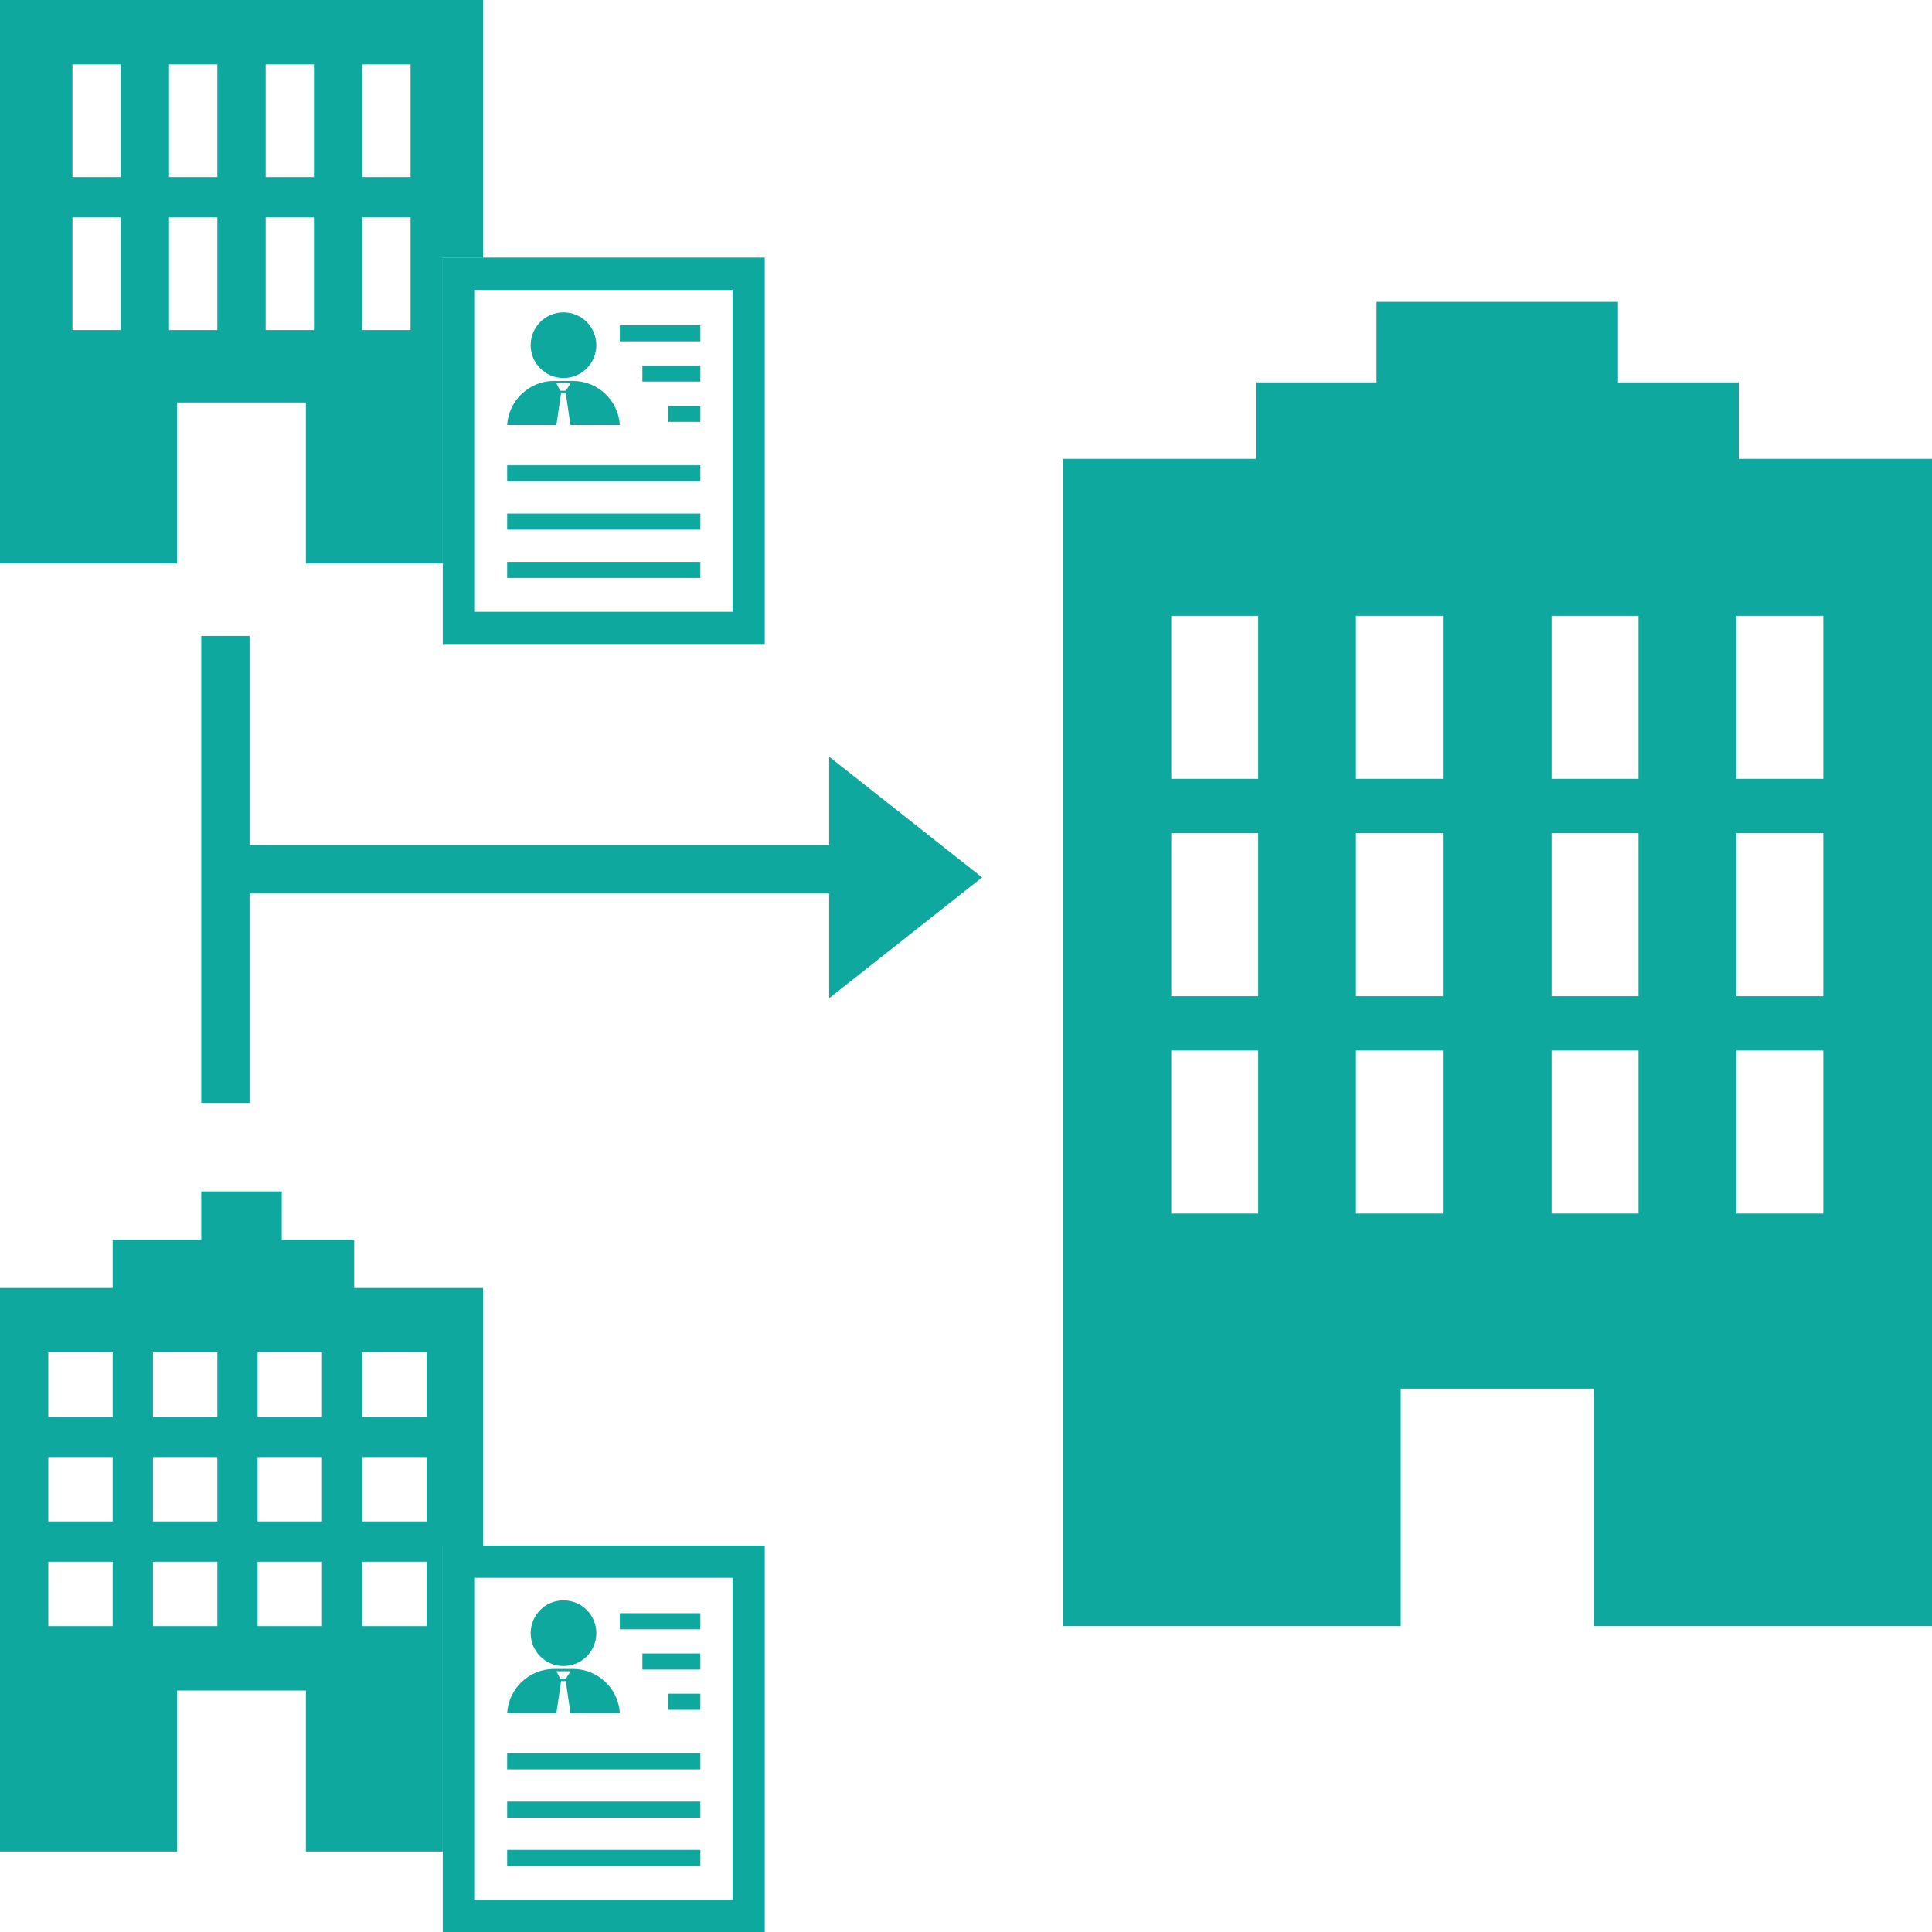
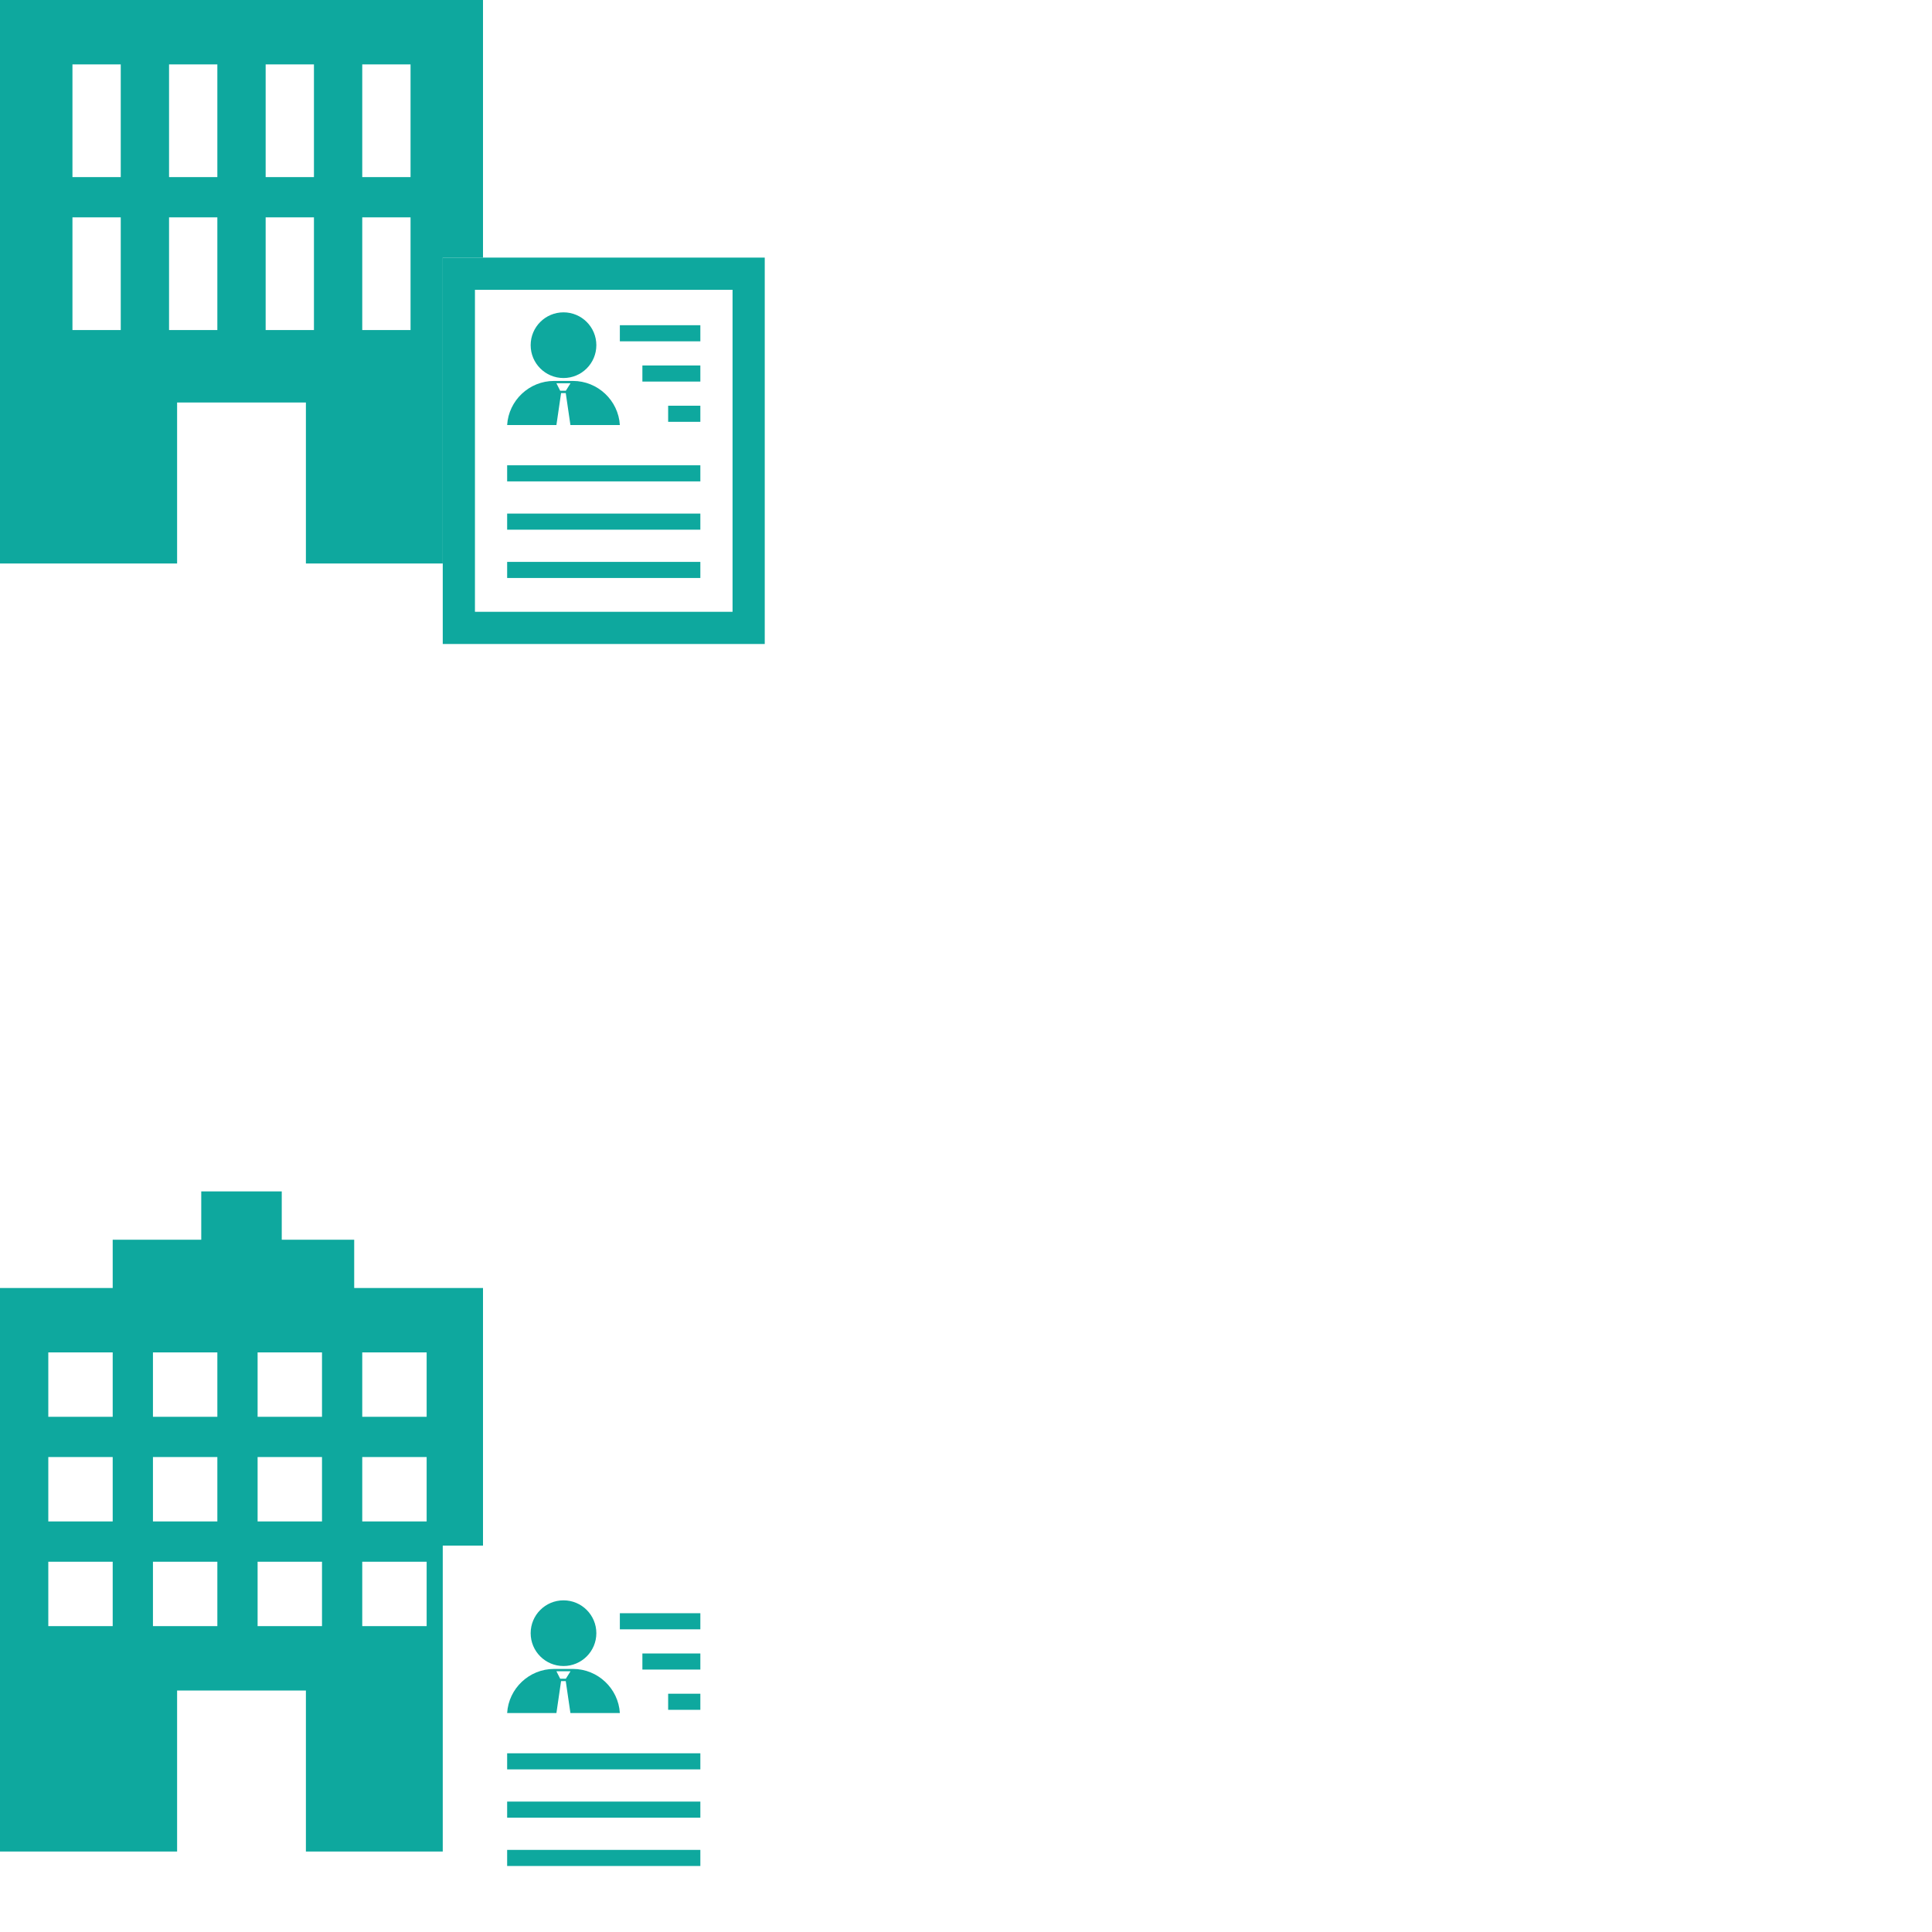
<svg xmlns="http://www.w3.org/2000/svg" version="1.1" x="0px" y="0px" viewBox="0 0 240 240" style="enable-background:new 0 0 240 240;" xml:space="preserve">
  <style type="text/css">
	.st0{display:none;}
	.st1{display:inline;fill:none;}
	.st2{display:inline;fill:#0EA89E;}
	.st3{display:inline;}
	.st4{fill:#0EA89E;}
	.st5{fill:none;stroke:#0EA89E;stroke-width:6;stroke-miterlimit:10;}
	.st6{fill:none;}
</style>
  <g id="レイヤー_1" class="st0">
    <rect id="_x3C_スライス_x3E__1_" class="st1" width="240" height="240" />
    <rect y="200" class="st2" width="34" height="40" />
    <rect x="103" y="140" class="st2" width="34" height="100" />
    <rect x="51.5" y="160" class="st2" width="34" height="80" />
    <rect x="206" y="60" class="st2" width="34" height="180" />
    <rect x="154.5" y="110" class="st2" width="34" height="130" />
    <polygon class="st2" points="200.18,0.13 209.82,11.62 121.07,86.1 84.94,55.78 8.4,120.46 21.25,135.79 85,82.19 85,81.94    121.06,112.2 222.62,26.88 232.32,38.43 239.23,0  " />
  </g>
  <g id="レイヤー_6" class="st0">
    <g class="st3">
      <rect x="128" y="77" class="st4" width="80" height="20" />
      <rect x="128" y="103" class="st4" width="60" height="20" />
      <rect x="128" y="129" class="st4" width="30" height="20" />
      <rect x="30" y="167" class="st4" width="180" height="6" />
      <rect x="30" y="179" class="st4" width="160" height="6" />
      <rect x="30" y="192" class="st4" width="120" height="6" />
      <path class="st5" d="M70,76c-20.99,0-38,17.01-38,38c0,20.99,17.01,38,38,38s38-17.01,38-38H70V76z" />
      <path class="st4" d="M77,67v40h40C117,84.91,99.09,67,77,67z" />
      <path class="st4" d="M230,15H10C4.48,15,0,19.48,0,25v190c0,5.52,4.48,10,10,10h220c5.52,0,10-4.48,10-10V25    C240,19.48,235.52,15,230,15z M210,33h10v10h-10V33z M190,33h10v10h-10V33z M170,33h10v10h-10V33z M230,215H10V55h220V215z" />
    </g>
  </g>
  <g id="レイヤー_2" class="st0">
    <g class="st3">
      <ellipse class="st4" cx="83.15" cy="123.12" rx="47.93" ry="48.12" />
      <path class="st4" d="M96.87,175.38H69.44C33.11,175.38,3.14,204.09,1,240h71.87l6.86-46.75h6.86L93.44,240h71.87    C163.16,204.09,133.2,175.38,96.87,175.38z M86.58,189.81h-8.23l-5.49-11h20.57L86.58,189.81z" />
    </g>
    <path class="st2" d="M180.25,0c-33,0-59.75,26.86-59.75,60s26.75,60,59.75,60S240,93.14,240,60S213.25,0,180.25,0z M180.25,110   c-27.5,0-49.79-22.39-49.79-50c0-27.61,22.29-50,49.79-50s49.79,22.39,49.79,50C230.04,87.61,207.75,110,180.25,110z" />
    <polygon class="st2" points="175.27,20 175.27,55 145.39,55 145.39,65 185.23,65 185.23,60 185.23,55 185.23,20  " />
    <rect id="_x3C_スライス_x3E__3_" class="st1" width="240" height="240" />
  </g>
  <g id="レイヤー_3" class="st0">
    <rect x="100" y="74.69" class="st2" width="60" height="5.98" />
    <rect x="100" y="62.74" class="st2" width="90" height="5.98" />
    <rect x="100" y="50.79" class="st2" width="50" height="5.98" />
    <rect id="_x3C_スライス_x3E__5_" y="1" class="st1" width="240" height="239" />
    <path class="st2" d="M210,10h-45V0H75v10H30c-5.52,0-10,4.48-10,10v210c0,5.52,4.48,10,10,10h180c5.52,0,10-4.48,10-10V20   C220,14.48,215.52,10,210,10z M210,230H30V20h45v10h90V20h45V230z" />
    <rect x="100" y="132.45" class="st2" width="80" height="5.98" />
    <rect x="100" y="118.51" class="st2" width="70" height="5.98" />
    <rect x="100" y="106.56" class="st2" width="20" height="5.98" />
    <rect x="100" y="186.22" class="st2" width="30" height="5.98" />
    <rect x="100" y="198.17" class="st2" width="90" height="5.98" />
    <rect x="100" y="174.27" class="st2" width="40" height="5.98" />
    <rect x="100" y="162.32" class="st2" width="60" height="5.98" />
    <path class="st2" d="M50,50.79v39.83h40V50.79H50z M66,84.8L54.69,73.78l4.24-4.23l6.57,6.54l17.57-17.5l4.24,4.23L66,84.8z" />
    <path class="st2" d="M50,106.56v39.83h40v-39.83H50z M65,139.58l-11.31-11.03l4.24-4.23l6.57,6.54l17.57-17.5l4.24,4.23L65,139.58z   " />
    <path class="st2" d="M50,162.32v39.83h40v-39.83H50z M65,195.34l-11.31-11.03l4.24-4.23l6.57,6.54l17.57-17.5l4.24,4.23L65,195.34z   " />
  </g>
  <g id="レイヤー_4">
-     <path class="st4" d="M216,57v-9.5h-15v-10h-30v10h-15V57h-24v145h42v-29.5h24V202h42V57H216z M156.3,150.75h-10.8V130.5h10.8   V150.75z M156.3,123.75h-10.8V103.5h10.8V123.75z M156.3,96.75h-10.8V76.5h10.8V96.75z M179.25,150.75h-10.8V130.5h10.8V150.75z    M179.25,123.75h-10.8V103.5h10.8V123.75z M179.25,96.75h-10.8V76.5h10.8V96.75z M203.55,150.75h-10.8V130.5h10.8V150.75z    M203.55,123.75h-10.8V103.5h10.8V123.75z M203.55,96.75h-10.8V76.5h10.8V96.75z M226.5,150.75h-10.8V130.5h10.8V150.75z    M226.5,123.75h-10.8V103.5h10.8V123.75z M226.5,96.75h-10.8V76.5h10.8V96.75z" />
    <g>
      <rect x="21" y="8" class="st6" width="6" height="14" />
      <rect x="33" y="8" class="st6" width="6" height="14" />
-       <rect x="21" y="27" class="st6" width="6" height="14" />
      <rect x="9" y="27" class="st6" width="6" height="14" />
      <rect x="9" y="8" class="st6" width="6" height="14" />
      <rect x="33" y="27" class="st6" width="6" height="14" />
      <rect x="45" y="27" class="st6" width="6" height="14" />
      <polygon class="st6" points="60,70 59,70 59,76 91,76 91,36 60,36   " />
      <rect x="45" y="8" class="st6" width="6" height="14" />
      <path class="st4" d="M60,32V0H0v70h22V50h16v20h17V32H60z M15,41H9V27h6V41z M15,22H9V8h6V22z M27,41h-6V27h6V41z M27,22h-6V8h6    V22z M39,41h-6V27h6V41z M39,22h-6V8h6V22z M51,41h-6V27h6V41z M51,22h-6V8h6V22z" />
      <path class="st4" d="M60,32h-5v38v10h40V32H60z M91,76H59v-6V36h1h31V76z" />
    </g>
    <rect x="63" y="57.8" class="st4" width="24" height="2" />
    <rect x="83" y="50.4" class="st4" width="4" height="2" />
    <rect x="79.8" y="45.4" class="st4" width="7.2" height="2" />
    <rect x="77" y="40.4" class="st4" width="10" height="2" />
    <rect x="63" y="63.8" class="st4" width="24" height="2" />
    <rect x="63" y="69.8" class="st4" width="24" height="2" />
    <g>
      <circle class="st4" cx="70" cy="42.88" r="4.08" />
      <path class="st4" d="M71.17,47.32h-2.34c-3.1,0-5.65,2.44-5.83,5.48h6.12l0.58-3.97h0.58l0.58,3.97H77    C76.82,49.75,74.26,47.32,71.17,47.32z M70.29,48.54h-0.7l-0.47-0.93h1.75L70.29,48.54z" />
    </g>
    <g>
      <rect x="6" y="168" class="st6" width="8" height="8" />
      <rect x="19" y="181" class="st6" width="8" height="8" />
      <rect x="19" y="168" class="st6" width="8" height="8" />
      <rect x="32" y="194" class="st6" width="8" height="8" />
      <rect x="6" y="194" class="st6" width="8" height="8" />
      <rect x="6" y="181" class="st6" width="8" height="8" />
      <rect x="32" y="181" class="st6" width="8" height="8" />
      <rect x="19" y="194" class="st6" width="8" height="8" />
      <rect x="45" y="168" class="st6" width="8" height="8" />
      <polygon class="st6" points="60,230 59,230 59,236 91,236 91,196 60,196   " />
      <rect x="32" y="168" class="st6" width="8" height="8" />
      <rect x="45" y="194" class="st6" width="8" height="8" />
      <rect x="45" y="181" class="st6" width="8" height="8" />
      <path class="st4" d="M60,192v-32H44v-6h-9v-6H25v6H14v6H0v70h22v-20h16v20h17v-38H60z M14,202H6v-8h8V202z M14,189H6v-8h8V189z     M14,176H6v-8h8V176z M27,202h-8v-8h8V202z M27,189h-8v-8h8V189z M27,176h-8v-8h8V176z M40,202h-8v-8h8V202z M40,189h-8v-8h8V189z     M40,176h-8v-8h8V176z M53,202h-8v-8h8V202z M53,189h-8v-8h8V189z M53,176h-8v-8h8V176z" />
-       <path class="st4" d="M60,192h-5v38v10h40v-48H60z M91,236H59v-6v-34h1h31V236z" />
    </g>
    <rect x="63" y="217.8" class="st4" width="24" height="2" />
    <rect x="83" y="210.4" class="st4" width="4" height="2" />
    <rect x="79.8" y="205.4" class="st4" width="7.2" height="2" />
    <rect x="77" y="200.4" class="st4" width="10" height="2" />
    <rect x="63" y="223.8" class="st4" width="24" height="2" />
    <rect x="63" y="229.8" class="st4" width="24" height="2" />
    <g>
      <circle class="st4" cx="70" cy="202.88" r="4.08" />
      <path class="st4" d="M71.17,207.32h-2.34c-3.1,0-5.65,2.44-5.83,5.48h6.12l0.58-3.97h0.58l0.58,3.97H77    C76.82,209.75,74.26,207.32,71.17,207.32z M70.29,208.54h-0.7l-0.47-0.93h1.75L70.29,208.54z" />
    </g>
-     <polygon class="st4" points="112.5,101.5 103,94 103,105 31,105 31,79 25,79 25,137 31,137 31,111 103,111 103,124 112.5,116.5    122,109  " />
  </g>
  <g id="レイヤー_5" class="st0">
    <g class="st3">
      <g>
-         <circle class="st4" cx="105.09" cy="71.63" r="38.02" />
        <path class="st4" d="M115.97,112.91H94.21c-28.82,0-52.59,22.68-54.3,51.05h57.02l5.44-36.93h5.44l5.44,36.93h57.02     C168.56,135.59,144.79,112.91,115.97,112.91z M107.81,124.31h-6.53l-4.35-8.69h16.32L107.81,124.31z" />
      </g>
      <path class="st4" d="M30.84,30.84c-41.12,41.12-41.12,107.78,0,148.9c38.72,38.72,100.11,40.97,141.47,6.75L225.82,240L240,225.82    l-53.52-53.52c34.22-41.36,31.97-102.74-6.75-141.47C138.62-10.28,71.95-10.28,30.84,30.84z M105.09,200.06    c-52.61,0-95.26-42.65-95.26-95.26S52.48,9.54,105.09,9.54s95.26,42.65,95.26,95.26S157.7,200.06,105.09,200.06z" />
    </g>
  </g>
</svg>